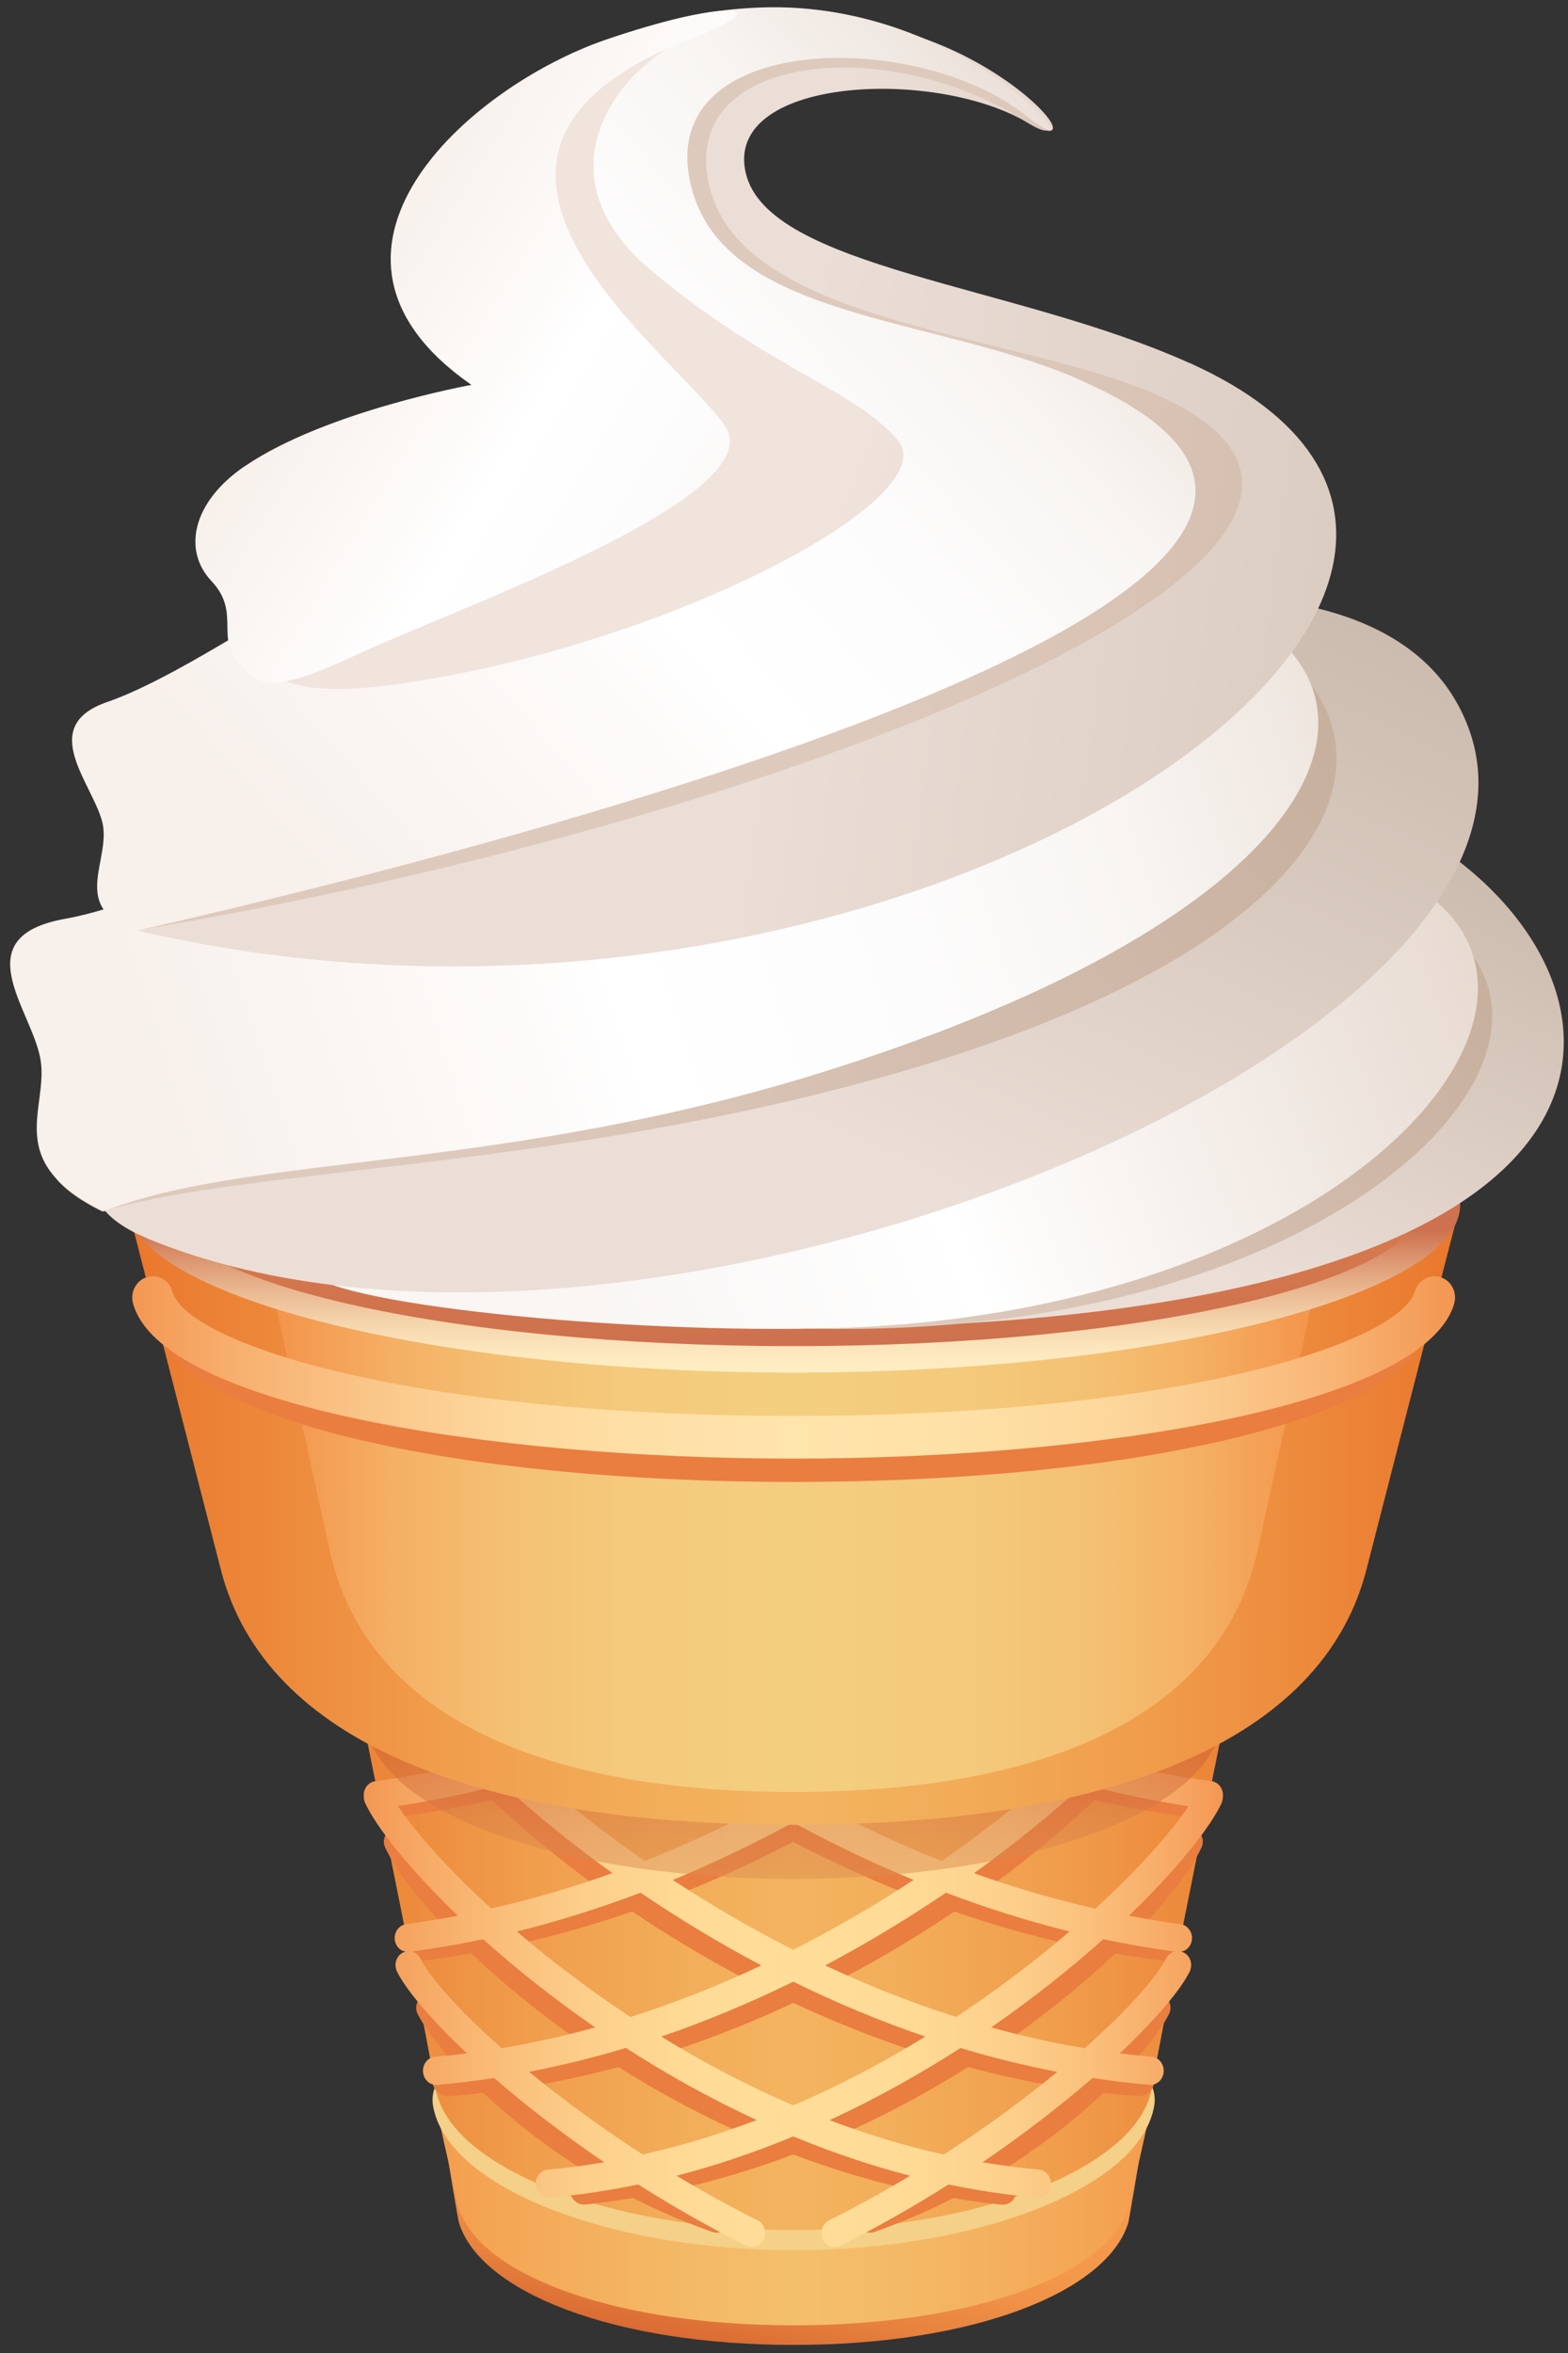
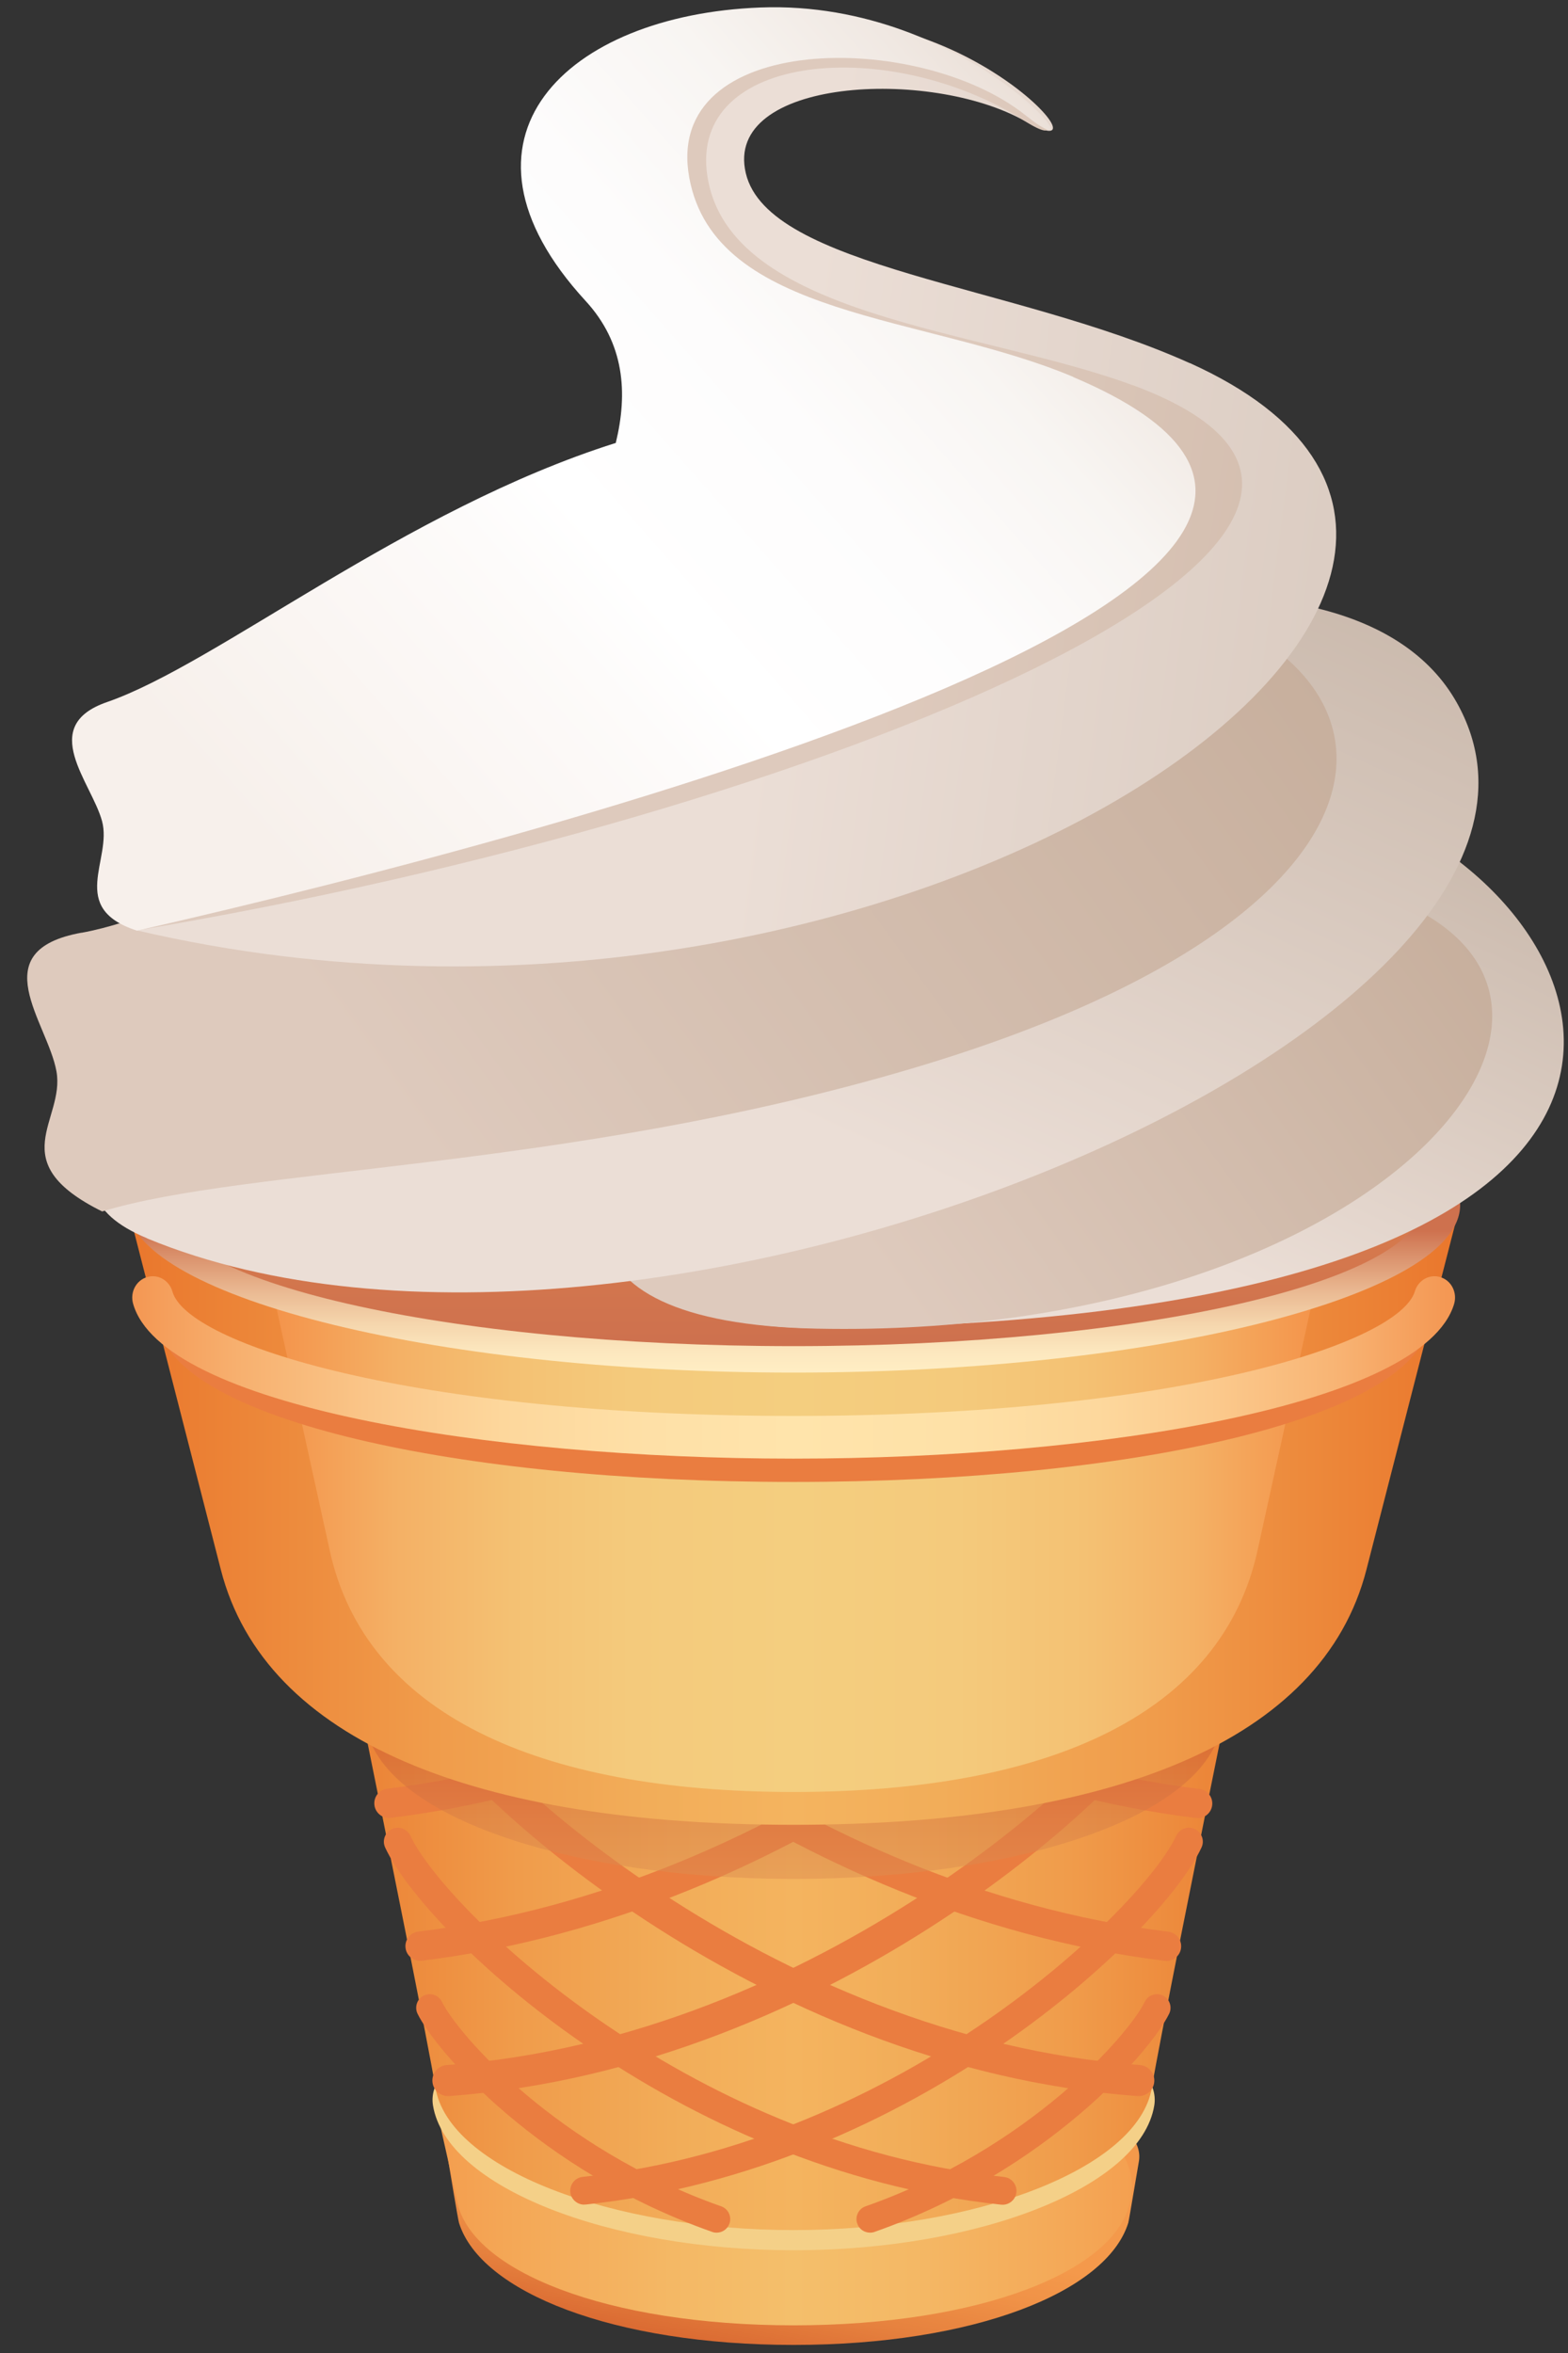
<svg xmlns="http://www.w3.org/2000/svg" width="140" height="210" viewBox="0 0 140 210" fill="none">
  <rect x="0" y="0" width="140" height="210" fill="#333333" stroke="none" />
  <path d="M70.86 182.1C70.86 182.1 38.65 185.44 40.04 192.94C40.08 193.18 40.9 198.15 40.98 198.38C42.91 204.59 54.84 209.28 70.86 209.28C86.88 209.28 98.81 204.59 100.74 198.38C100.81 198.15 101.63 193.18 101.68 192.94C103.07 185.44 70.86 182.1 70.86 182.1Z" fill="url(#paint0_linear_804_993)" />
-   <path d="M70.86 182.42C70.86 182.42 38.24 184.69 38.86 187.62C39.75 191.82 40.53 194.99 40.8 196.42C42.02 202.7 54.23 207.53 70.86 207.53C87.49 207.53 99.7 202.69 100.92 196.42C101.2 195 101.98 191.83 102.86 187.62C103.48 184.69 70.86 182.42 70.86 182.42Z" fill="url(#paint1_linear_804_993)" />
+   <path d="M70.86 182.42C70.86 182.42 38.24 184.69 38.86 187.62C39.75 191.82 40.53 194.99 40.8 196.42C42.02 202.7 54.23 207.53 70.86 207.53C87.49 207.53 99.7 202.69 100.92 196.42C103.48 184.69 70.86 182.42 70.86 182.42Z" fill="url(#paint1_linear_804_993)" />
  <path d="M70.859 173.49C70.859 173.49 37.28 179.56 38.66 187.91C39.86 195.21 54.389 200.83 70.859 200.83C87.329 200.83 101.86 195.21 103.06 187.91C104.44 179.56 70.859 173.49 70.859 173.49Z" fill="#F4D088" />
  <path d="M70.86 118.91H25.35C25.35 118.91 37.51 178.12 38.88 186.33C40.08 193.5 54.51 199.03 70.86 199.03C87.21 199.03 101.65 193.5 102.84 186.33C104.21 178.12 116.37 118.91 116.37 118.91H70.86Z" fill="url(#paint2_linear_804_993)" />
  <path d="M89.51 196.76C89.51 196.76 89.42 196.76 89.38 196.76C60.07 193.66 37.88 172.44 34.39 164.89C34.1 164.27 34.37 163.53 35 163.24C35.62 162.95 36.36 163.22 36.65 163.85C39.56 170.14 61.03 191.26 89.64 194.29C90.32 194.36 90.82 194.97 90.75 195.66C90.68 196.3 90.14 196.77 89.51 196.77V196.76Z" fill="#EA7D40" />
  <path d="M101.68 187.07C101.68 187.07 101.61 187.07 101.58 187.07C67.27 184.57 40.19 159.33 36.69 152.01C36.36 151.32 36.65 150.49 37.34 150.16C38.03 149.83 38.86 150.12 39.19 150.81C42.13 156.96 68.49 181.88 101.78 184.3C102.54 184.36 103.12 185.02 103.06 185.78C103.01 186.51 102.4 187.07 101.68 187.07Z" fill="#EA7D40" />
  <path d="M104.16 175C104.11 175 104.05 175 104 175C69.91 170.82 44.03 146.77 40.86 140.05C40.55 139.39 40.83 138.61 41.49 138.3C42.14 137.99 42.93 138.27 43.23 138.93C45.89 144.59 71.13 168.33 104.31 172.4C105.03 172.49 105.54 173.14 105.45 173.86C105.37 174.52 104.8 175.01 104.15 175.01L104.16 175Z" fill="#EA7D40" />
  <path d="M106.93 162.25C106.88 162.25 106.82 162.25 106.77 162.25C72.68 158.07 46.8 134.02 43.63 127.3C43.32 126.64 43.6 125.86 44.26 125.56C44.91 125.25 45.7 125.53 46 126.19C48.66 131.84 73.9 155.59 107.09 159.66C107.81 159.75 108.32 160.4 108.23 161.12C108.15 161.78 107.58 162.27 106.93 162.27V162.25Z" fill="#EA7D40" />
  <path d="M63.98 199.26C63.85 199.26 63.71 199.24 63.58 199.19C48.11 193.75 38.89 183.02 37.28 179.72C36.99 179.12 37.24 178.39 37.84 178.1C38.44 177.81 39.17 178.06 39.46 178.66C40.89 181.59 49.82 191.78 64.39 196.91C65.02 197.13 65.35 197.82 65.13 198.45C64.95 198.95 64.49 199.26 63.99 199.26H63.98Z" fill="#EA7D40" />
  <path d="M52.16 196.76C51.53 196.76 50.99 196.28 50.92 195.65C50.85 194.97 51.34 194.35 52.03 194.28C80.64 191.26 102.11 170.14 105.02 163.84C105.31 163.22 106.05 162.95 106.67 163.23C107.29 163.52 107.57 164.26 107.28 164.88C103.79 172.42 81.6 193.65 52.29 196.75C52.25 196.75 52.2 196.75 52.16 196.75V196.76Z" fill="#EA7D40" />
  <path d="M39.99 187.07C39.27 187.07 38.66 186.51 38.61 185.78C38.55 185.02 39.13 184.35 39.89 184.3C73.18 181.87 99.54 156.95 102.48 150.81C102.81 150.12 103.64 149.83 104.33 150.16C105.02 150.49 105.31 151.32 104.98 152.01C101.48 159.33 74.4 184.57 40.09 187.07C40.06 187.07 40.02 187.07 39.99 187.07Z" fill="#EA7D40" />
  <path d="M37.51 175C36.859 175 36.289 174.51 36.209 173.85C36.12 173.13 36.63 172.48 37.349 172.39C70.54 168.32 95.769 144.58 98.43 138.92C98.74 138.26 99.519 137.98 100.17 138.29C100.82 138.6 101.11 139.38 100.8 140.04C97.629 146.77 71.76 170.81 37.66 174.99C37.609 174.99 37.55 174.99 37.499 174.99L37.51 175Z" fill="#EA7D40" />
  <path d="M34.73 162.25C34.08 162.25 33.51 161.76 33.43 161.1C33.34 160.38 33.85 159.73 34.57 159.64C67.75 155.57 92.99 131.83 95.65 126.17C95.96 125.51 96.74 125.23 97.39 125.54C98.05 125.85 98.33 126.63 98.02 127.29C94.85 134.02 68.98 158.06 34.88 162.24C34.83 162.24 34.77 162.24 34.72 162.24L34.73 162.25Z" fill="#EA7D40" />
  <path d="M77.68 199.26C77.18 199.26 76.71 198.95 76.54 198.45C76.32 197.82 76.65 197.13 77.28 196.91C91.86 191.79 100.78 181.6 102.21 178.66C102.5 178.06 103.23 177.81 103.83 178.1C104.43 178.39 104.68 179.12 104.39 179.72C102.78 183.02 93.55 193.75 78.09 199.19C77.96 199.24 77.82 199.26 77.69 199.26H77.68Z" fill="#EA7D40" />
-   <path d="M109.08 160.88C109.16 160.7 109.19 160.5 109.19 160.31C109.24 159.65 108.8 159.05 108.17 158.97C105.03 158.55 101.96 157.96 98.96 157.22C103.13 153.17 105.9 149.67 106.91 147.56C107.21 146.94 106.97 146.18 106.4 145.87C105.82 145.55 105.11 145.8 104.81 146.42C103.87 148.39 100.81 152.11 96.12 156.47C92.58 155.47 89.16 154.28 85.87 152.94C95.08 145.93 101.1 139.17 102.6 135.98C102.89 135.36 102.66 134.61 102.08 134.3C101.5 133.99 100.79 134.24 100.5 134.86C99.17 137.69 92.88 144.63 83.17 151.8C79.72 150.28 76.43 148.62 73.33 146.87C88 137.86 97.85 127.44 99.82 123.24C100.11 122.62 99.88 121.87 99.3 121.56C98.72 121.25 98.01 121.5 97.72 122.12C95.99 125.79 85.91 136.41 70.84 145.43C55.77 136.42 45.69 125.79 43.96 122.12C43.67 121.5 42.96 121.25 42.38 121.56C41.8 121.87 41.56 122.62 41.85 123.24C43.83 127.44 53.67 137.87 68.34 146.87C65.24 148.62 61.95 150.28 58.5 151.8C48.8 144.64 42.51 137.69 41.17 134.86C40.88 134.24 40.17 133.99 39.59 134.3C39.01 134.61 38.77 135.37 39.07 135.98C40.57 139.17 46.59 145.93 55.8 152.94C52.51 154.28 49.09 155.48 45.55 156.47C40.86 152.11 37.8 148.39 36.86 146.42C36.56 145.8 35.86 145.55 35.27 145.87C34.69 146.18 34.46 146.94 34.76 147.56C35.77 149.67 38.54 153.17 42.71 157.22C39.71 157.96 36.64 158.56 33.5 158.97C32.87 159.05 32.43 159.65 32.48 160.32C32.48 160.51 32.5 160.7 32.59 160.89C33.58 163.04 36.49 166.75 40.87 170.97C39.35 171.26 37.82 171.52 36.27 171.73C35.62 171.81 35.17 172.44 35.25 173.13C35.32 173.69 35.72 174.1 36.22 174.19C36.13 174.21 36.04 174.23 35.95 174.27C35.37 174.59 35.15 175.35 35.45 175.96C36.22 177.53 38.39 180.15 41.69 183.26C40.75 183.38 39.8 183.48 38.85 183.56C38.2 183.61 37.72 184.22 37.77 184.91C37.82 185.57 38.33 186.07 38.94 186.07C38.97 186.07 39 186.07 39.03 186.07C40.74 185.93 42.44 185.71 44.12 185.46C46.87 187.85 50.18 190.42 53.95 192.98C52.29 193.26 50.61 193.49 48.92 193.63C48.27 193.69 47.79 194.29 47.84 194.98C47.89 195.64 48.41 196.13 49.01 196.13C49.04 196.13 49.07 196.13 49.11 196.13C51.78 195.9 54.4 195.49 56.98 194.96C59.98 196.86 63.2 198.71 66.64 200.43C66.8 200.51 66.97 200.55 67.14 200.55C67.58 200.55 68.01 200.28 68.21 199.83C68.49 199.2 68.23 198.46 67.64 198.16C65.12 196.9 62.71 195.56 60.41 194.18C64.01 193.25 67.5 192.05 70.83 190.67C74.17 192.05 77.65 193.25 81.26 194.18C78.96 195.56 76.56 196.9 74.03 198.16C73.44 198.45 73.19 199.2 73.46 199.83C73.66 200.29 74.08 200.55 74.53 200.55C74.7 200.55 74.87 200.51 75.03 200.43C78.46 198.71 81.69 196.86 84.69 194.96C87.26 195.49 89.89 195.9 92.56 196.13C92.59 196.13 92.62 196.13 92.66 196.13C93.27 196.13 93.78 195.63 93.83 194.98C93.88 194.29 93.4 193.68 92.75 193.63C91.05 193.48 89.38 193.25 87.72 192.98C91.48 190.43 94.79 187.85 97.55 185.46C99.23 185.71 100.93 185.93 102.64 186.07C102.67 186.07 102.7 186.07 102.73 186.07C103.34 186.07 103.85 185.57 103.9 184.91C103.95 184.22 103.47 183.61 102.82 183.56C101.87 183.48 100.92 183.37 99.98 183.26C103.28 180.15 105.45 177.53 106.22 175.96C106.52 175.34 106.3 174.59 105.72 174.27C105.63 174.22 105.54 174.21 105.45 174.19C105.95 174.1 106.35 173.69 106.42 173.13C106.5 172.44 106.04 171.81 105.4 171.73C103.85 171.53 102.32 171.26 100.8 170.97C105.19 166.74 108.09 163.04 109.09 160.89L109.08 160.88ZM93.92 158.43C91.09 160.9 87.79 163.51 84.09 166.09C80.36 164.62 76.81 162.96 73.45 161.18C77.07 159.08 80.44 156.89 83.5 154.68C86.84 156.09 90.32 157.35 93.92 158.43ZM70.83 176.86C74.56 178.7 78.5 180.36 82.62 181.76C78.98 184 75.03 186.1 70.83 187.9C66.63 186.1 62.68 184 59.04 181.76C63.15 180.36 67.09 178.69 70.83 176.86ZM56.29 180.01C52.49 177.5 49.08 174.89 46.15 172.38C49.96 171.44 53.64 170.26 57.19 168.92C60.51 171.17 64.12 173.37 67.98 175.41C64.27 177.16 60.36 178.72 56.29 180.01ZM73.67 175.41C77.53 173.37 81.14 171.17 84.46 168.92C88.01 170.26 91.69 171.44 95.5 172.38C92.57 174.89 89.16 177.5 85.37 180.01C81.3 178.72 77.39 177.15 73.68 175.41H73.67ZM70.82 174.02C66.99 172.07 63.39 169.96 60.07 167.78C63.84 166.22 67.43 164.49 70.82 162.65C74.21 164.49 77.8 166.23 81.57 167.78C78.25 169.96 74.65 172.07 70.82 174.02ZM70.82 148.34C73.95 150.16 77.28 151.9 80.78 153.49C77.74 155.62 74.41 157.75 70.82 159.76C67.23 157.75 63.91 155.63 60.86 153.49C64.36 151.89 67.69 150.15 70.82 148.34ZM58.16 154.68C61.22 156.89 64.59 159.09 68.21 161.18C64.85 162.95 61.3 164.61 57.57 166.09C53.87 163.52 50.57 160.91 47.74 158.43C51.34 157.35 54.83 156.09 58.16 154.68ZM35.52 161.19C38.71 160.7 41.82 160.05 44.86 159.24C47.66 161.79 50.96 164.5 54.68 167.17C51.2 168.42 47.58 169.49 43.85 170.33C39.86 166.67 36.98 163.38 35.52 161.18V161.19ZM37.53 174.79C37.37 174.47 37.1 174.25 36.79 174.17C38.93 173.88 41.05 173.51 43.13 173.07C46 175.64 49.37 178.34 53.14 180.94C50.42 181.69 47.63 182.32 44.79 182.8C40.89 179.34 38.32 176.4 37.53 174.79ZM57.4 192.29C53.56 189.82 50.13 187.28 47.24 184.9C50.18 184.34 53.07 183.62 55.88 182.77C59.47 185.09 63.39 187.28 67.56 189.21C64.29 190.45 60.9 191.5 57.4 192.28V192.29ZM84.24 192.29C80.74 191.51 77.34 190.46 74.07 189.22C78.25 187.29 82.16 185.09 85.76 182.78C88.57 183.63 91.45 184.34 94.4 184.91C91.52 187.29 88.08 189.83 84.24 192.3V192.29ZM104.85 174.17C104.54 174.26 104.27 174.47 104.11 174.79C103.32 176.4 100.75 179.34 96.85 182.8C94.01 182.33 91.22 181.7 88.5 180.94C92.27 178.33 95.64 175.64 98.51 173.07C100.59 173.51 102.71 173.88 104.85 174.17ZM97.79 170.34C94.06 169.49 90.44 168.43 86.96 167.18C90.68 164.5 93.98 161.8 96.78 159.25C99.82 160.06 102.93 160.71 106.12 161.2C104.66 163.4 101.78 166.69 97.79 170.35V170.34Z" fill="url(#paint3_linear_804_993)" />
  <path style="mix-blend-mode:multiply" opacity="0.5" d="M70.86 135.41H28.41C28.41 135.41 29.34 139.42 32.69 154.27C34.53 162.43 51.59 167.69 70.85 167.69C90.11 167.69 107.17 162.44 109.01 154.27C112.36 139.42 113.29 135.41 113.29 135.41H70.84H70.86Z" fill="url(#paint4_linear_804_993)" />
  <path d="M70.86 107.56H11.36C11.36 107.56 15.78 124.76 19.72 140.1C23.66 155.44 42.58 162.86 70.86 162.86C99.14 162.86 118.06 155.44 122 140.1C125.94 124.76 130.36 107.56 130.36 107.56H70.86Z" fill="url(#paint5_linear_804_993)" />
  <path d="M70.86 107.56H22.67C22.67 107.56 26.25 123.85 29.44 138.38C32.63 152.91 47.95 159.93 70.86 159.93C93.77 159.93 109.09 152.9 112.28 138.38C115.47 123.85 119.05 107.56 119.05 107.56H70.86Z" fill="url(#paint6_linear_804_993)" />
  <path d="M130.37 107.56C130.37 115.46 103.73 122.5 70.87 122.5C38.01 122.5 11.37 115.46 11.37 107.56C11.37 99.66 38.01 93.25 70.87 93.25C103.73 93.25 130.37 99.66 130.37 107.56Z" fill="url(#paint7_linear_804_993)" />
  <path d="M70.86 132.26C40.2 132.26 16.41 126.59 14.3 118.77C14.1 118.03 14.54 117.27 15.28 117.07C16.02 116.87 16.78 117.31 16.98 118.05C18.48 123.58 40.49 129.49 70.87 129.49C101.25 129.49 123.15 123.56 124.76 118.02C124.97 117.29 125.74 116.87 126.48 117.08C127.22 117.29 127.64 118.06 127.42 118.8C125.15 126.6 101.36 132.26 70.86 132.26Z" fill="#EA7D40" />
  <path d="M70.859 130.18C43.48 130.18 14.419 125.43 11.88 116.34C11.6 115.33 12.149 114.27 13.13 113.98C14.1 113.68 15.12 114.27 15.399 115.28C16.709 119.93 36.709 126.37 70.859 126.37C105.01 126.37 124.93 119.91 126.33 115.24C126.63 114.24 127.66 113.67 128.63 113.99C129.6 114.3 130.13 115.37 129.83 116.38C127.1 125.44 98.1 130.18 70.859 130.18Z" fill="url(#paint8_linear_804_993)" />
  <path d="M127.14 107.24C127.14 114.37 101.94 120.14 70.86 120.14C39.78 120.14 14.58 114.37 14.58 107.24C14.58 100.11 39.78 94.34 70.86 94.34C101.94 94.34 127.14 100.11 127.14 107.24Z" fill="url(#paint9_linear_804_993)" />
  <path d="M74.4 118.54C157.13 117.27 145.62 82.71 123.61 72.91C87.91 57.01 23.17 119.33 74.4 118.54Z" fill="url(#paint10_linear_804_993)" />
  <path d="M72.96 118.58C124.01 119.61 149.4 87.76 122.1 79.43C82.77 67.42 22.88 117.57 72.96 118.58Z" fill="url(#paint11_linear_804_993)" />
-   <path d="M74.4 118.54C124.03 117.08 146.98 84.9 121.41 76.93C91.42 67.59 22.06 99.4 27.27 113.22C28.47 116.39 55.9 119.08 74.4 118.53V118.54Z" fill="url(#paint12_linear_804_993)" />
  <path d="M13.15 110.53C57.17 128.75 146.25 91.4 130.06 62.69C120.46 45.68 81.13 54.59 66.94 65.88C52.75 77.17 -9.1 101.31 13.15 110.52V110.53Z" fill="url(#paint13_linear_804_993)" />
  <path d="M7.28 83.24C-1.57 84.84 4.24 91.21 5.04 95.61C5.84 100.01 0.13 103.66 9.12 108.12C22.02 104.19 50.53 104.4 80.79 95.55C130.53 81.01 127.03 56.65 99.06 52.39C65.12 47.22 26.56 79.75 7.27 83.25L7.28 83.24Z" fill="url(#paint14_linear_804_993)" />
-   <path d="M5.82 82C-3.18 83.61 2.78 90.03 3.6 94.47C4.42 98.91 0.1 103.63 9.25 108.12C22.34 102.91 45.03 104.72 74.3 95.42C126.16 78.93 127.68 55.34 99.21 51.04C64.66 45.82 25.45 78.49 5.82 82Z" fill="url(#paint15_linear_804_993)" />
  <path d="M106.23 32.41C90.58 25.36 68.6 23.94 66.59 15.46C64.58 6.98 83.02 6.01 91.5 10.8C100.33 15.79 84.35 -2.36 67.76 2.9C51.17 8.17 47.31 20.77 66.92 31.13C74.6 35.18 77.48 39.47 77.73 43.54C60.85 46.19 38.12 57.57 30.19 63.82C16.49 74.62 7.9 82.02 12.24 83.04C80.42 98.97 148.54 51.47 106.23 32.4V32.41Z" fill="url(#paint16_linear_804_993)" />
  <path d="M101.13 34.38C87.6 29.37 65.1 28.33 63.16 15.73C61.45 4.65 79.45 3.14 91.5 10.8C98.22 15.07 87.37 1.79 69.85 1.92C52.56 2.06 40.89 12.79 54.22 27.28C58.06 31.46 58.35 36.49 57.29 41.52C38.14 46.67 20.73 59.46 10.74 62.41C4.41 64.28 9.02 69.56 9.75 73.05C10.48 76.55 6.12 80.73 12.23 83.03C73.13 72.86 135.42 47.07 101.13 34.37V34.38Z" fill="url(#paint17_linear_804_993)" />
  <path d="M95.83 33.64C82.63 28.06 63.83 28.4 61.54 15.85C59.16 2.78 82.02 2.69 91.54 10.27C99.19 16.35 86.84 -0.06 67.88 0.67C50.6 1.33 38.96 12.36 52.28 26.85C55.76 30.63 56.07 35.06 54.98 39.53C36.09 45.5 19.38 59.26 9.55 62.66C3.34 64.81 8.17 69.82 9.11 73.28C10.05 76.73 6 81.04 12.23 83.06C52.44 73.89 136.72 50.95 95.82 33.65L95.83 33.64Z" fill="url(#paint18_linear_804_993)" />
-   <path d="M62.179 2.99C55.45 5.58 47.58 15.3 58.15 24.14C68.719 32.98 76.24 34.7 80.15 39.27C84.639 44.53 58.65 58.08 34.609 61.17C10.569 64.26 30 44.01 38.669 39.66C47.34 35.3 40.679 7.65 62.19 2.98L62.179 2.99Z" fill="url(#paint19_linear_804_993)" />
-   <path d="M21.89 41.58C17.12 44.81 16.311 49.15 18.881 51.86C21.441 54.57 19.331 56.82 21.191 59.04C23.061 61.26 24.011 62.11 32.16 58.29C40.321 54.47 68.93 44.36 64.751 38.05C60.571 31.74 34.901 13.84 61.571 3.52C70.38 0.11 64.18 0.06 54.041 3.56C41.721 7.82 25.18 22.59 42.09 34.35C42.09 34.35 29.11 36.69 21.901 41.58H21.89Z" fill="url(#paint20_linear_804_993)" />
  <defs>
    <linearGradient id="paint0_linear_804_993" x1="66.91" y1="213.69" x2="69.9" y2="197.81" gradientUnits="userSpaceOnUse">
      <stop stop-color="#CE5427" />
      <stop offset="0.16" stop-color="#D7642F" />
      <stop offset="0.5" stop-color="#E6813E" />
      <stop offset="0.79" stop-color="#F09247" />
      <stop offset="1" stop-color="#F4994B" />
    </linearGradient>
    <linearGradient id="paint1_linear_804_993" x1="38.85" y1="194.97" x2="102.87" y2="194.97" gradientUnits="userSpaceOnUse">
      <stop stop-color="#F49D4E" />
      <stop offset="0.1" stop-color="#F4A756" />
      <stop offset="0.33" stop-color="#F4B865" />
      <stop offset="0.5" stop-color="#F4BF6B" />
      <stop offset="0.67" stop-color="#F4B865" />
      <stop offset="0.9" stop-color="#F4A756" />
      <stop offset="1" stop-color="#F49D4E" />
    </linearGradient>
    <linearGradient id="paint2_linear_804_993" x1="25.35" y1="158.97" x2="116.37" y2="158.97" gradientUnits="userSpaceOnUse">
      <stop stop-color="#EA762C" />
      <stop offset="0.05" stop-color="#EB7F33" />
      <stop offset="0.23" stop-color="#F09C4B" />
      <stop offset="0.39" stop-color="#F2AD59" />
      <stop offset="0.5" stop-color="#F4B45F" />
      <stop offset="0.61" stop-color="#F2AD59" />
      <stop offset="0.77" stop-color="#F09C4B" />
      <stop offset="0.95" stop-color="#EB7F33" />
      <stop offset="1" stop-color="#EA762C" />
    </linearGradient>
    <linearGradient id="paint3_linear_804_993" x1="32.48" y1="160.97" x2="109.19" y2="160.97" gradientUnits="userSpaceOnUse">
      <stop stop-color="#F49753" />
      <stop offset="0.04" stop-color="#F5A25E" />
      <stop offset="0.15" stop-color="#F9BC78" />
      <stop offset="0.26" stop-color="#FCCF8A" />
      <stop offset="0.37" stop-color="#FEDA95" />
      <stop offset="0.5" stop-color="#FFDE99" />
      <stop offset="0.64" stop-color="#FEDA95" />
      <stop offset="0.75" stop-color="#FCD08B" />
      <stop offset="0.85" stop-color="#FABF7B" />
      <stop offset="0.95" stop-color="#F6A763" />
      <stop offset="1" stop-color="#F49753" />
    </linearGradient>
    <linearGradient id="paint4_linear_804_993" x1="70.86" y1="156.05" x2="70.86" y2="170.84" gradientUnits="userSpaceOnUse">
      <stop stop-color="#CC5D35" />
      <stop offset="0.04" stop-color="#CD6036" />
      <stop offset="0.42" stop-color="#D77D46" />
      <stop offset="0.76" stop-color="#DD8E50" />
      <stop offset="1" stop-color="#E09554" />
    </linearGradient>
    <linearGradient id="paint5_linear_804_993" x1="11.36" y1="135.21" x2="130.37" y2="135.21" gradientUnits="userSpaceOnUse">
      <stop stop-color="#EA762C" />
      <stop offset="0.05" stop-color="#EB7F33" />
      <stop offset="0.23" stop-color="#F09C4B" />
      <stop offset="0.39" stop-color="#F2AD59" />
      <stop offset="0.5" stop-color="#F4B45F" />
      <stop offset="0.61" stop-color="#F2AD59" />
      <stop offset="0.77" stop-color="#F09C4B" />
      <stop offset="0.95" stop-color="#EB7F33" />
      <stop offset="1" stop-color="#EA762C" />
    </linearGradient>
    <linearGradient id="paint6_linear_804_993" x1="22.67" y1="133.74" x2="119.05" y2="133.74" gradientUnits="userSpaceOnUse">
      <stop stop-color="#F48F47" />
      <stop offset="0.04" stop-color="#F49950" />
      <stop offset="0.13" stop-color="#F4B065" />
      <stop offset="0.24" stop-color="#F4C173" />
      <stop offset="0.35" stop-color="#F4CA7C" />
      <stop offset="0.5" stop-color="#F4CE7F" />
      <stop offset="0.65" stop-color="#F4CA7C" />
      <stop offset="0.77" stop-color="#F4C173" />
      <stop offset="0.87" stop-color="#F4B165" />
      <stop offset="0.96" stop-color="#F49A50" />
      <stop offset="1" stop-color="#F48F47" />
    </linearGradient>
    <linearGradient id="paint7_linear_804_993" x1="70.86" y1="109.8" x2="70.86" y2="122.49" gradientUnits="userSpaceOnUse">
      <stop stop-color="#CE714E" />
      <stop offset="0.18" stop-color="#DA916C" />
      <stop offset="0.43" stop-color="#EAB992" />
      <stop offset="0.66" stop-color="#F5D6AD" />
      <stop offset="0.85" stop-color="#FCE7BE" />
      <stop offset="1" stop-color="#FFEEC4" />
    </linearGradient>
    <linearGradient id="paint8_linear_804_993" x1="11.8" y1="122.04" x2="129.92" y2="122.04" gradientUnits="userSpaceOnUse">
      <stop stop-color="#F49753" />
      <stop offset="0.08" stop-color="#F7B06F" />
      <stop offset="0.18" stop-color="#FAC689" />
      <stop offset="0.28" stop-color="#FDD79C" />
      <stop offset="0.39" stop-color="#FEE0A7" />
      <stop offset="0.5" stop-color="#FFE4AB" />
      <stop offset="0.62" stop-color="#FEE1A7" />
      <stop offset="0.73" stop-color="#FDD89D" />
      <stop offset="0.82" stop-color="#FBC98C" />
      <stop offset="0.91" stop-color="#F8B474" />
      <stop offset="0.99" stop-color="#F49955" />
      <stop offset="1" stop-color="#F49753" />
    </linearGradient>
    <linearGradient id="paint9_linear_804_993" x1="70.86" y1="119.67" x2="70.86" y2="57.84" gradientUnits="userSpaceOnUse">
      <stop stop-color="#CE714E" />
      <stop offset="0.29" stop-color="#DD814C" />
      <stop offset="0.7" stop-color="#EE924B" />
      <stop offset="1" stop-color="#F4994B" />
    </linearGradient>
    <linearGradient id="paint10_linear_804_993" x1="94.156" y1="106.483" x2="113.845" y2="64.683" gradientUnits="userSpaceOnUse">
      <stop stop-color="#EBDED6" />
      <stop offset="1" stop-color="#C9B8AB" />
    </linearGradient>
    <linearGradient id="paint11_linear_804_993" x1="77.361" y1="111.552" x2="125.956" y2="76.322" gradientUnits="userSpaceOnUse">
      <stop stop-color="#DECABD" />
      <stop offset="1" stop-color="#C7AF9D" />
    </linearGradient>
    <linearGradient id="paint12_linear_804_993" x1="51.533" y1="111.873" x2="140.026" y2="77.614" gradientUnits="userSpaceOnUse">
      <stop stop-color="#F9F6F4" />
      <stop offset="0.07" stop-color="#FAF8F7" />
      <stop offset="0.34" stop-color="white" />
      <stop offset="1" stop-color="#E3D3C8" />
    </linearGradient>
    <linearGradient id="paint13_linear_804_993" x1="66.262" y1="97.489" x2="93.89" y2="36.995" gradientUnits="userSpaceOnUse">
      <stop stop-color="#EBDED6" />
      <stop offset="1" stop-color="#C9B8AB" />
    </linearGradient>
    <linearGradient id="paint14_linear_804_993" x1="35.312" y1="99.025" x2="107.837" y2="46.438" gradientUnits="userSpaceOnUse">
      <stop stop-color="#DECABD" />
      <stop offset="1" stop-color="#C7AF9D" />
    </linearGradient>
    <linearGradient id="paint15_linear_804_993" x1="11.979" y1="94.368" x2="131.788" y2="55.111" gradientUnits="userSpaceOnUse">
      <stop stop-color="#F7F0EB" />
      <stop offset="0.27" stop-color="#FDFBFA" />
      <stop offset="0.34" stop-color="white" />
      <stop offset="0.55" stop-color="#FDFCFC" />
      <stop offset="0.71" stop-color="#F8F5F2" />
      <stop offset="0.85" stop-color="#F0E8E2" />
      <stop offset="0.98" stop-color="#E5D6CC" />
      <stop offset="1" stop-color="#E3D3C8" />
    </linearGradient>
    <linearGradient id="paint16_linear_804_993" x1="69.774" y1="46.123" x2="177.665" y2="60.171" gradientUnits="userSpaceOnUse">
      <stop stop-color="#EBDED6" />
      <stop offset="1" stop-color="#C9B8AB" />
    </linearGradient>
    <linearGradient id="paint17_linear_804_993" x1="80.451" y1="48.509" x2="156.718" y2="60.717" gradientUnits="userSpaceOnUse">
      <stop stop-color="#DECABD" />
      <stop offset="1" stop-color="#C7AF9D" />
    </linearGradient>
    <linearGradient id="paint18_linear_804_993" x1="23.71" y1="75.41" x2="112.9" y2="-3.38" gradientUnits="userSpaceOnUse">
      <stop stop-color="#F7F0EB" />
      <stop offset="0.27" stop-color="#FDFBFA" />
      <stop offset="0.34" stop-color="white" />
      <stop offset="0.51" stop-color="#FDFCFC" />
      <stop offset="0.64" stop-color="#F8F5F2" />
      <stop offset="0.75" stop-color="#F0E8E2" />
      <stop offset="0.86" stop-color="#E5D6CC" />
      <stop offset="0.87" stop-color="#E3D3C8" />
    </linearGradient>
    <linearGradient id="paint19_linear_804_993" x1="74.586" y1="39.626" x2="145.841" y2="68.224" gradientUnits="userSpaceOnUse">
      <stop stop-color="#F0E4DD" />
      <stop offset="1" stop-color="#CEBDB1" />
    </linearGradient>
    <linearGradient id="paint20_linear_804_993" x1="31.381" y1="23.02" x2="84.221" y2="55.06" gradientUnits="userSpaceOnUse">
      <stop stop-color="#F7F0EB" />
      <stop offset="0.27" stop-color="#FDFBFA" />
      <stop offset="0.34" stop-color="white" />
      <stop offset="0.55" stop-color="#FDFCFC" />
      <stop offset="0.71" stop-color="#F8F5F2" />
      <stop offset="0.85" stop-color="#F0E8E2" />
      <stop offset="0.98" stop-color="#E5D6CC" />
      <stop offset="1" stop-color="#E3D3C8" />
    </linearGradient>
  </defs>
</svg>